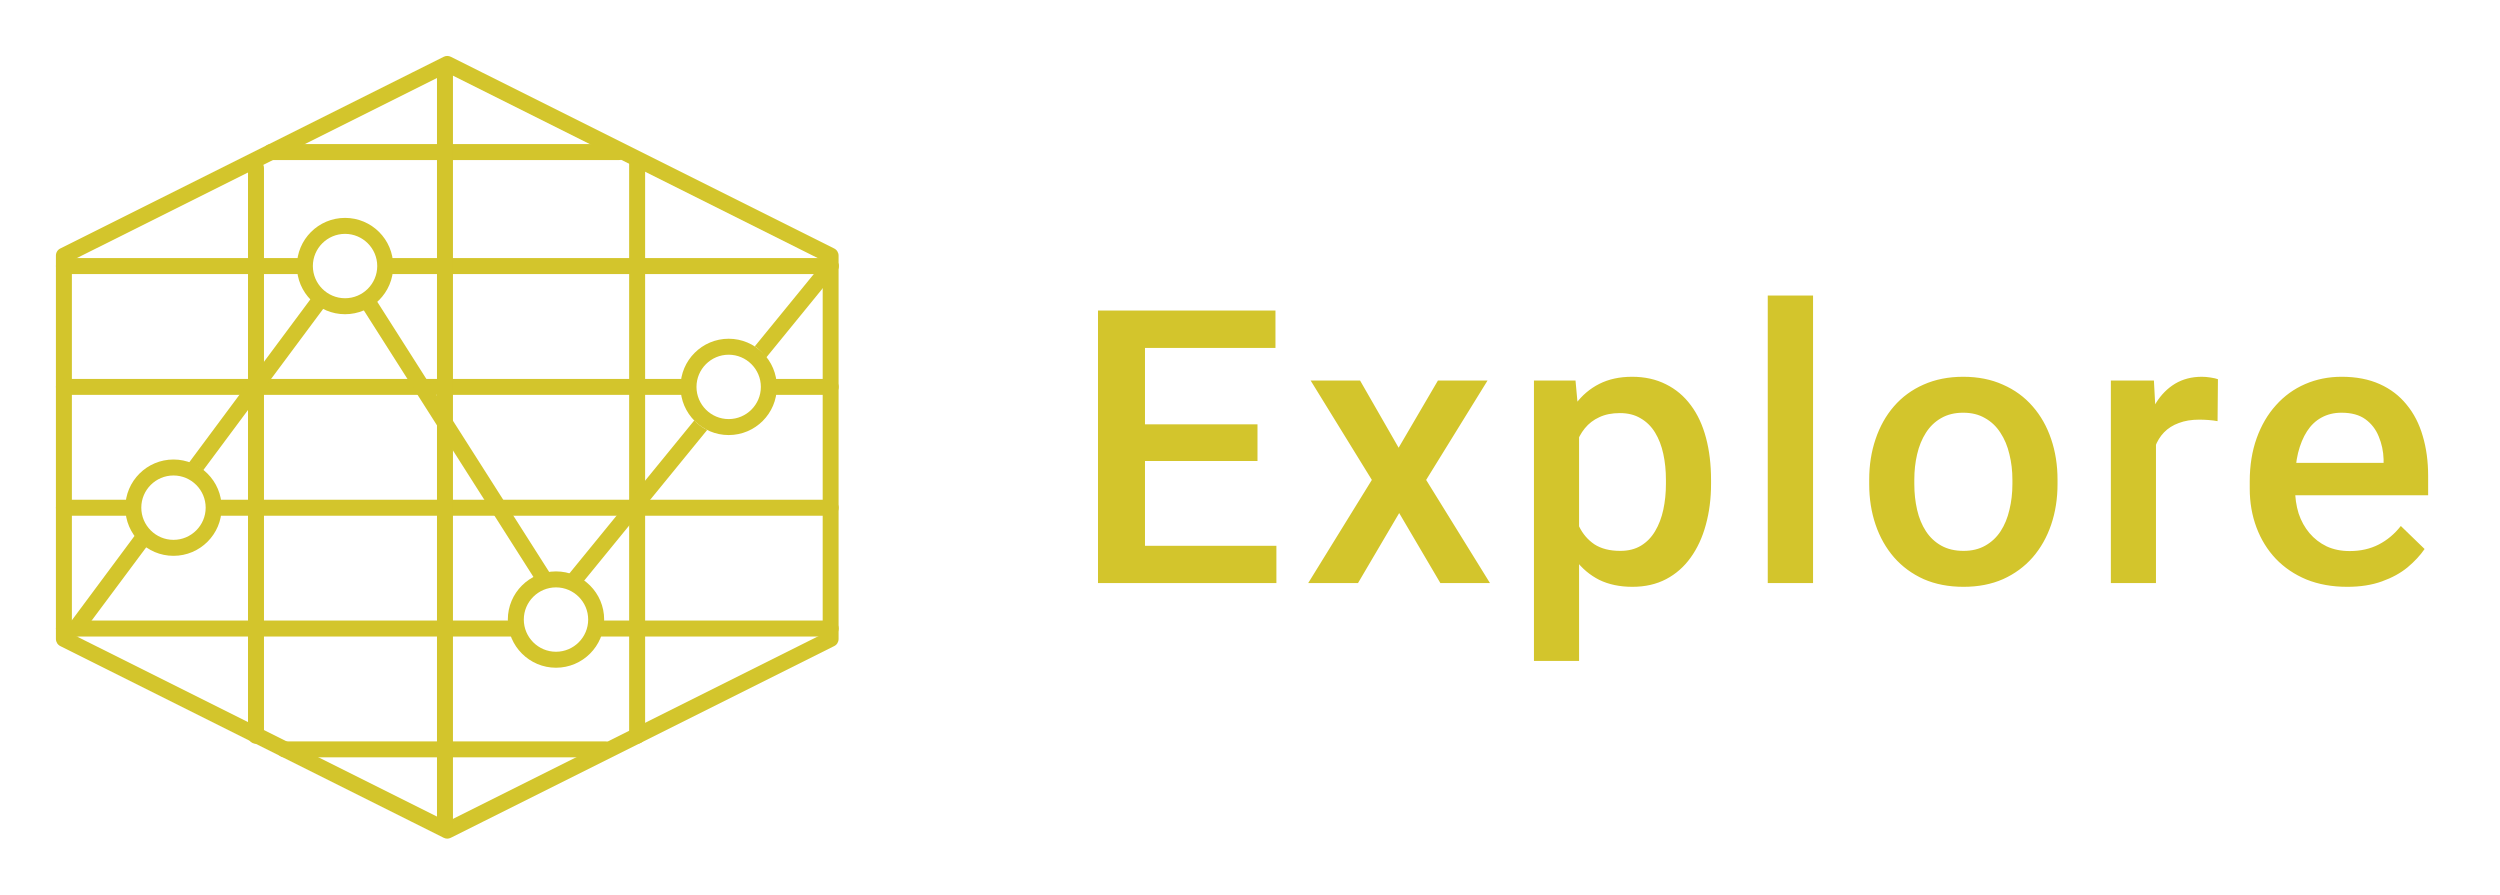
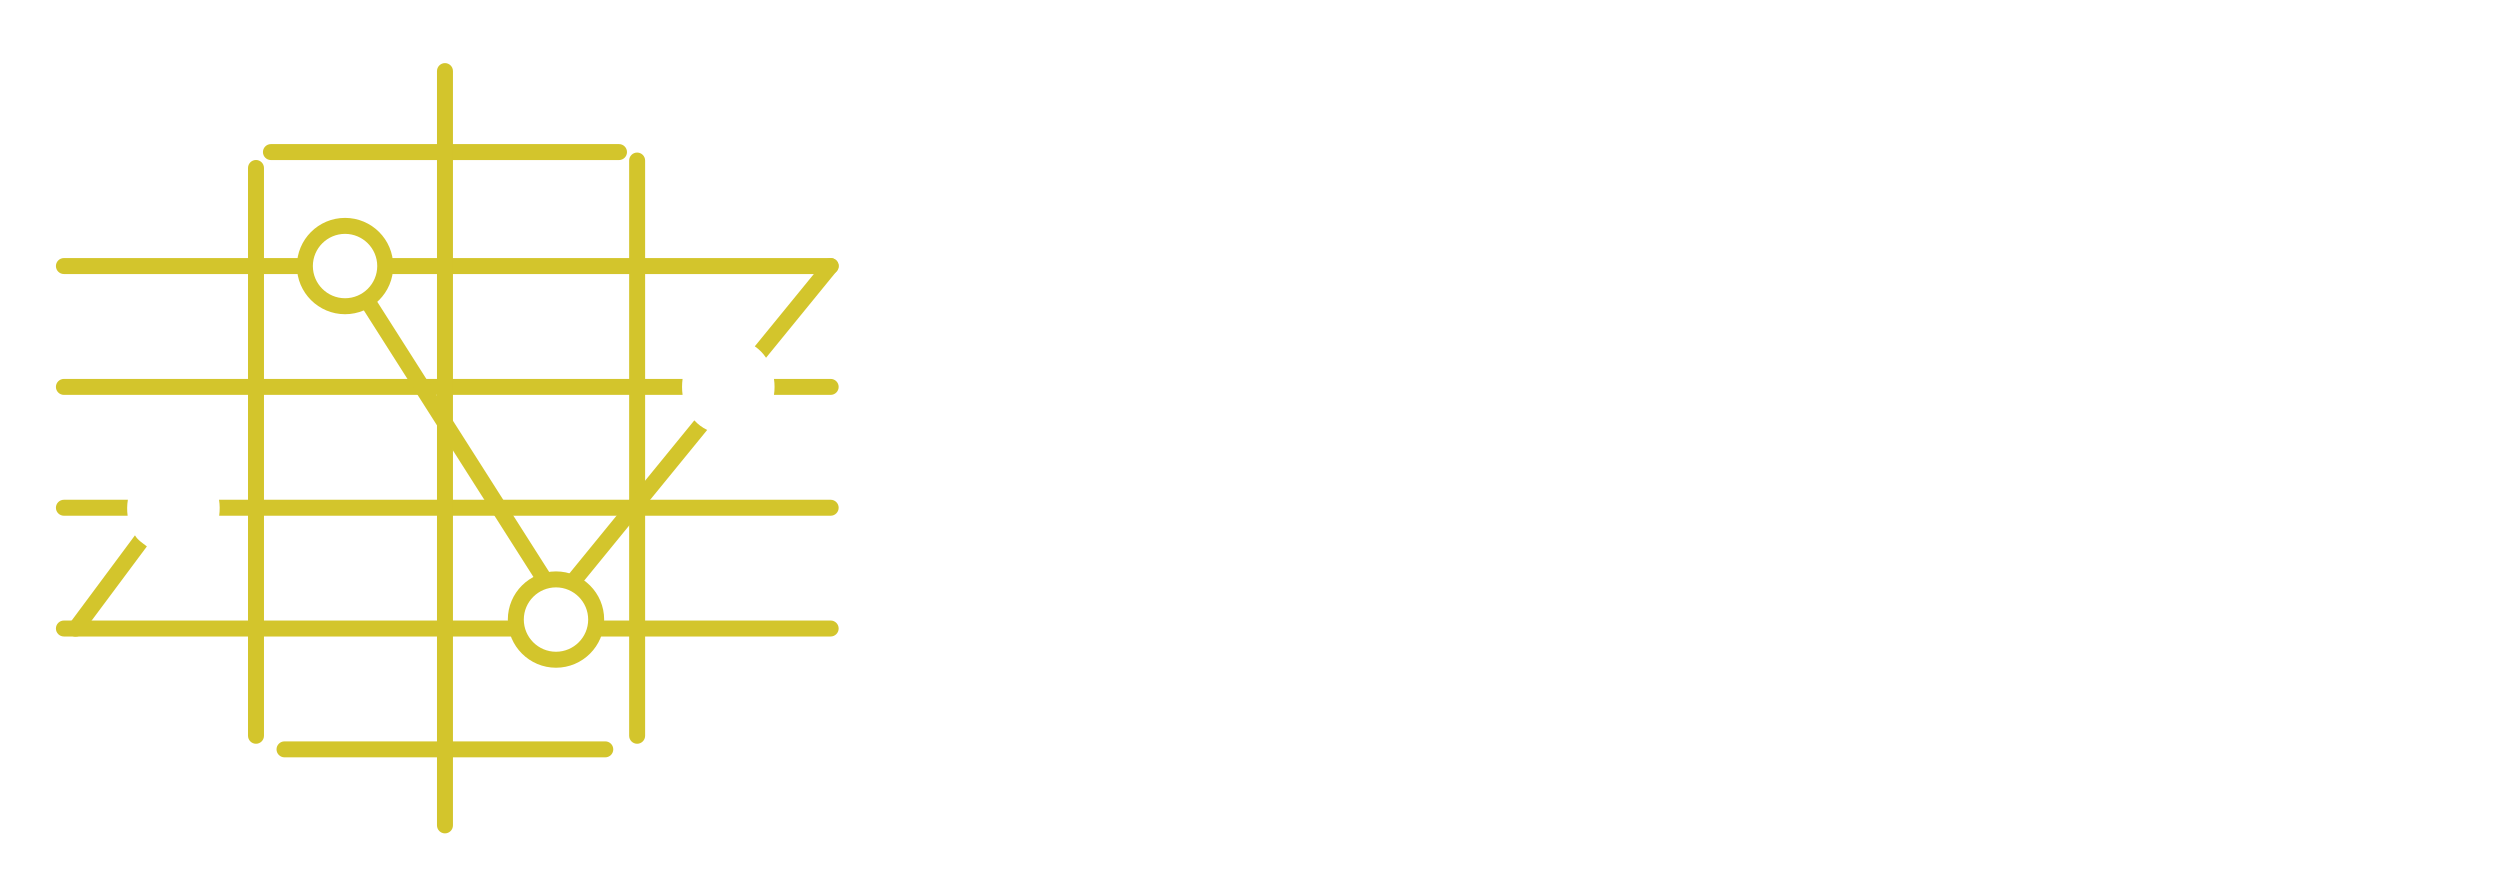
<svg xmlns="http://www.w3.org/2000/svg" fill="none" height="112" viewBox="0 0 313 112" width="313">
  <clipPath id="a">
    <path d="m0 0h313v112h-313z" />
  </clipPath>
  <g clip-path="url(#a)" fill="#d3c52c">
-     <path d="m159.805 68.336v4.664h-18.117v-4.664zm-16.453-29.461v34.125h-5.883v-34.125zm14.086 14.25v4.594h-15.75v-4.594zm2.25-14.25v4.688h-18v-4.688zm10.591 8.766 4.829 8.414 4.921-8.414h6.211l-7.687 12.445 7.992 12.914h-6.211l-5.156-8.766-5.156 8.766h-6.235l7.969-12.914-7.664-12.445zm27.42 4.875v30.234h-5.648v-35.109h5.203zm16.524 7.57v.492c0 1.844-.219 3.555-.656 5.133-.422 1.562-1.055 2.93-1.899 4.102-.828 1.156-1.851 2.055-3.07 2.695s-2.625.961-4.219.961c-1.578 0-2.961-.289-4.148-.867-1.172-.594-2.164-1.43-2.977-2.508-.812-1.078-1.469-2.344-1.969-3.797-.484-1.469-.828-3.078-1.031-4.828v-1.899c.203-1.859.547-3.547 1.031-5.062.5-1.516 1.157-2.82 1.969-3.914.813-1.094 1.805-1.938 2.977-2.531s2.539-.891 4.101-.891c1.594 0 3.008.312 4.242.938 1.235.609 2.274 1.484 3.118 2.625.843 1.125 1.476 2.484 1.898 4.078.422 1.578.633 3.336.633 5.273zm-5.649.492v-.492c0-1.172-.109-2.258-.328-3.258-.218-1.016-.562-1.906-1.031-2.672-.469-.766-1.07-1.359-1.805-1.781-.718-.438-1.586-.656-2.601-.656-1 0-1.86.172-2.578.516-.719.328-1.321.789-1.805 1.383-.484.594-.859 1.289-1.125 2.086-.266.781-.453 1.633-.563 2.555v4.547c.188 1.125.508 2.156.961 3.094.454.938 1.094 1.688 1.922 2.25.844.547 1.922.82 3.235.82 1.015 0 1.882-.219 2.601-.656s1.305-1.039 1.758-1.805c.469-.781.813-1.68 1.031-2.695.219-1.016.328-2.094.328-3.234zm18.42-23.578v36h-5.671v-36zm7.03 23.602v-.539c0-1.828.265-3.523.797-5.086.531-1.578 1.297-2.945 2.297-4.102 1.015-1.172 2.25-2.078 3.703-2.719 1.468-.656 3.125-.984 4.968-.984 1.86 0 3.516.328 4.969.984 1.469.641 2.711 1.547 3.727 2.719 1.015 1.156 1.789 2.523 2.32 4.102.531 1.562.797 3.258.797 5.086v.539c0 1.828-.266 3.523-.797 5.086s-1.305 2.93-2.32 4.102c-1.016 1.156-2.25 2.062-3.703 2.719-1.454.641-3.102.961-4.946.961-1.859 0-3.523-.32-4.992-.961-1.453-.656-2.687-1.562-3.703-2.719-1.016-1.172-1.789-2.539-2.32-4.102-.532-1.562-.797-3.258-.797-5.086zm5.648-.539v.539c0 1.141.117 2.219.352 3.234.234 1.016.601 1.906 1.101 2.672s1.141 1.367 1.922 1.805 1.711.656 2.789.656c1.047 0 1.953-.219 2.719-.656.781-.438 1.422-1.039 1.922-1.805s.867-1.656 1.101-2.672c.25-1.016.375-2.094.375-3.234v-.539c0-1.125-.125-2.188-.375-3.188-.234-1.016-.609-1.914-1.125-2.695-.5-.781-1.14-1.391-1.921-1.828-.766-.453-1.68-.68-2.743-.68-1.062 0-1.984.227-2.765.68-.766.438-1.399 1.047-1.899 1.828-.5.781-.867 1.68-1.101 2.695-.235 1-.352 2.062-.352 3.188zm30.256-7.594v20.531h-5.648v-25.359h5.39zm7.758-4.992-.047 5.25c-.344-.062-.719-.109-1.125-.141-.391-.031-.781-.047-1.172-.047-.969 0-1.82.141-2.555.422-.734.266-1.351.656-1.851 1.172-.484.5-.859 1.109-1.125 1.828-.266.719-.422 1.524-.469 2.414l-1.289.094c0-1.594.156-3.07.469-4.43.312-1.359.781-2.555 1.406-3.586.641-1.031 1.438-1.836 2.391-2.414.968-.578 2.086-.867 3.351-.867.344 0 .711.031 1.102.094.406.062.711.133.914.211zm16.17 25.992c-1.875 0-3.57-.305-5.086-.914-1.5-.625-2.781-1.492-3.844-2.602-1.047-1.109-1.851-2.414-2.414-3.914-.562-1.5-.844-3.117-.844-4.852v-.938c0-1.984.29-3.781.868-5.391s1.382-2.984 2.414-4.125c1.031-1.156 2.25-2.039 3.656-2.648 1.406-.609 2.93-.914 4.57-.914 1.813 0 3.399.305 4.758.914 1.359.609 2.484 1.469 3.375 2.578.906 1.094 1.578 2.398 2.016 3.914.453 1.516.679 3.188.679 5.016v2.414h-19.593v-4.055h14.015v-.445c-.031-1.016-.234-1.969-.609-2.859-.359-.891-.914-1.609-1.664-2.156s-1.75-.82-3-.82c-.938 0-1.774.203-2.508.609-.719.391-1.32.961-1.805 1.711-.484.75-.859 1.656-1.125 2.719-.25 1.047-.375 2.227-.375 3.539v.938c0 1.109.149 2.141.446 3.094.312.938.765 1.758 1.359 2.461s1.313 1.258 2.156 1.664c.844.391 1.805.586 2.883.586 1.359 0 2.57-.273 3.633-.82 1.062-.547 1.984-1.32 2.766-2.32l2.976 2.883c-.547.797-1.258 1.562-2.133 2.297-.875.719-1.945 1.305-3.211 1.758-1.25.453-2.703.68-4.359.68z" />
-     <path d="m56 105c-.15 0-.31-.04-.45-.11l-48-24c-.34-.17-.55-.52-.55-.89v-48c0-.38.21-.73.55-.89l48-24c.28-.14.61-.14.89 0l48 24c.34.17.55.52.55.89v48c0 .38-.21.73-.55.89l-48 24c-.14.07-.29.11-.45.11zm-47-25.62 47 23.5 47-23.5v-46.76l-47-23.5-47 23.5z" />
    <path d="m104 32.31h-55.05c.09.66.09 1.34 0 2h55.06c.55 0 1-.45 1-1s-.45-1-1-1z" />
    <path d="m37.51 32.31h-29.51c-.55 0-1 .45-1 1s.45 1 1 1h29.51c-.1-.66-.1-1.34 0-2z" />
    <path d="m77.5 20.04h-43.58c-.55 0-1-.45-1-1s.45-1 1-1h43.58c.55 0 1 .45 1 1s-.45 1-1 1z" />
    <path d="m75.78 94.82h-40.16c-.55 0-1-.45-1-1s.45-1 1-1h40.16c.55 0 1 .45 1 1s-.45 1-1 1z" />
    <path d="m85.46 47.44h-77.46c-.55 0-1 .45-1 1s.45 1 1 1h77.46c-.09-.66-.09-1.34 0-2z" />
    <path d="m104 47.44h-7.1c.1.66.1 1.34 0 2h7.1c.55 0 1-.45 1-1s-.45-1-1-1z" />
    <path d="m16.01 62.57h-8.01c-.55 0-1 .45-1 1s.45 1 1 1h7.98c-.09-.66-.08-1.34.03-2z" />
    <path d="m104 62.57h-76.58c.11.66.11 1.34.02 2h76.56c.55 0 1-.45 1-1s-.45-1-1-1z" />
    <path d="m63.79 77.69h-55.79c-.55 0-1 .45-1 1s.45 1 1 1h56.12c-.21-.64-.32-1.32-.33-2z" />
    <path d="m104 77.69h-28.63c-.01.68-.12 1.36-.33 2h28.96c.55 0 1-.45 1-1s-.45-1-1-1z" />
    <path d="m32.05 93.12c-.55 0-1-.45-1-1v-71.09c0-.55.45-1 1-1s1 .45 1 1v71.09c0 .55-.45 1-1 1z" />
    <path d="m79.769 93.12c-.55 0-1-.45-1-1v-72.02c0-.55.45-1 1-1s1 .45 1 1v72.02c0 .55-.45 1-1 1z" />
    <path d="m55.71 104.34c-.55 0-1-.45-1-1v-94.44c0-.55.45-1 1-1s1 .45 1 1v94.44c0 .55-.45 1-1 1z" />
    <path d="m72.94 72.94 15.6-19.11c-.63-.3-1.16-.71-1.61-1.2l-15.9 19.48c.73.16 1.36.45 1.9.83z" />
    <path d="m46.901 37.26c-.51.39-1.12.7-1.8.89l21.86 34.36c.59-.28 1.27-.47 2.03-.53z" />
-     <path d="m25.43 58.89 15.57-20.94c-.65-.27-1.21-.64-1.68-1.09l-15.7 21.12c.69.2 1.3.52 1.81.92z" />
    <path d="m16.9 67.02-8.24 11.09c-.33.44-.24 1.07.21 1.4.18.13.39.2.6.2.31 0 .61-.14.8-.4l8.12-10.9c-.55-.43-1.15-.79-1.49-1.38z" />
    <path d="m104.63 32.54c-.43-.35-1.06-.29-1.41.14l-8.72 10.68c.57.39 1.04.88 1.41 1.43l8.85-10.85c.35-.43.29-1.06-.14-1.41z" />
    <path d="m43.2 39.34c-3.32 0-6.03-2.7-6.03-6.03s2.7-6.03 6.03-6.03 6.03 2.7 6.03 6.03-2.71 6.03-6.03 6.03zm0-10.06c-2.22 0-4.03 1.81-4.03 4.03s1.81 4.03 4.03 4.03 4.03-1.81 4.03-4.03-1.81-4.03-4.03-4.03z" />
-     <path d="m21.72 69.59c-3.32 0-6.03-2.7-6.03-6.03s2.71-6.03 6.03-6.03 6.03 2.7 6.03 6.03-2.7 6.03-6.03 6.03zm0-10.06c-2.22 0-4.03 1.81-4.03 4.03s1.81 4.03 4.03 4.03 4.03-1.81 4.03-4.03-1.81-4.03-4.03-4.03z" />
    <path d="m69.61 83.6c-3.32 0-6.03-2.7-6.03-6.03s2.7-6.03 6.03-6.03 6.03 2.7 6.03 6.03-2.7 6.03-6.03 6.03zm0-10.06c-2.22 0-4.03 1.81-4.03 4.03s1.81 4.03 4.03 4.03 4.03-1.81 4.03-4.03-1.81-4.03-4.03-4.03z" />
-     <path d="m91.23 54.47c-3.32 0-6.03-2.7-6.03-6.03s2.71-6.03 6.03-6.03 6.03 2.7 6.03 6.03-2.7 6.03-6.03 6.03zm0-10.06c-2.22 0-4.03 1.81-4.03 4.03s1.81 4.03 4.03 4.03 4.03-1.81 4.03-4.03-1.81-4.03-4.03-4.03z" />
  </g>
</svg>